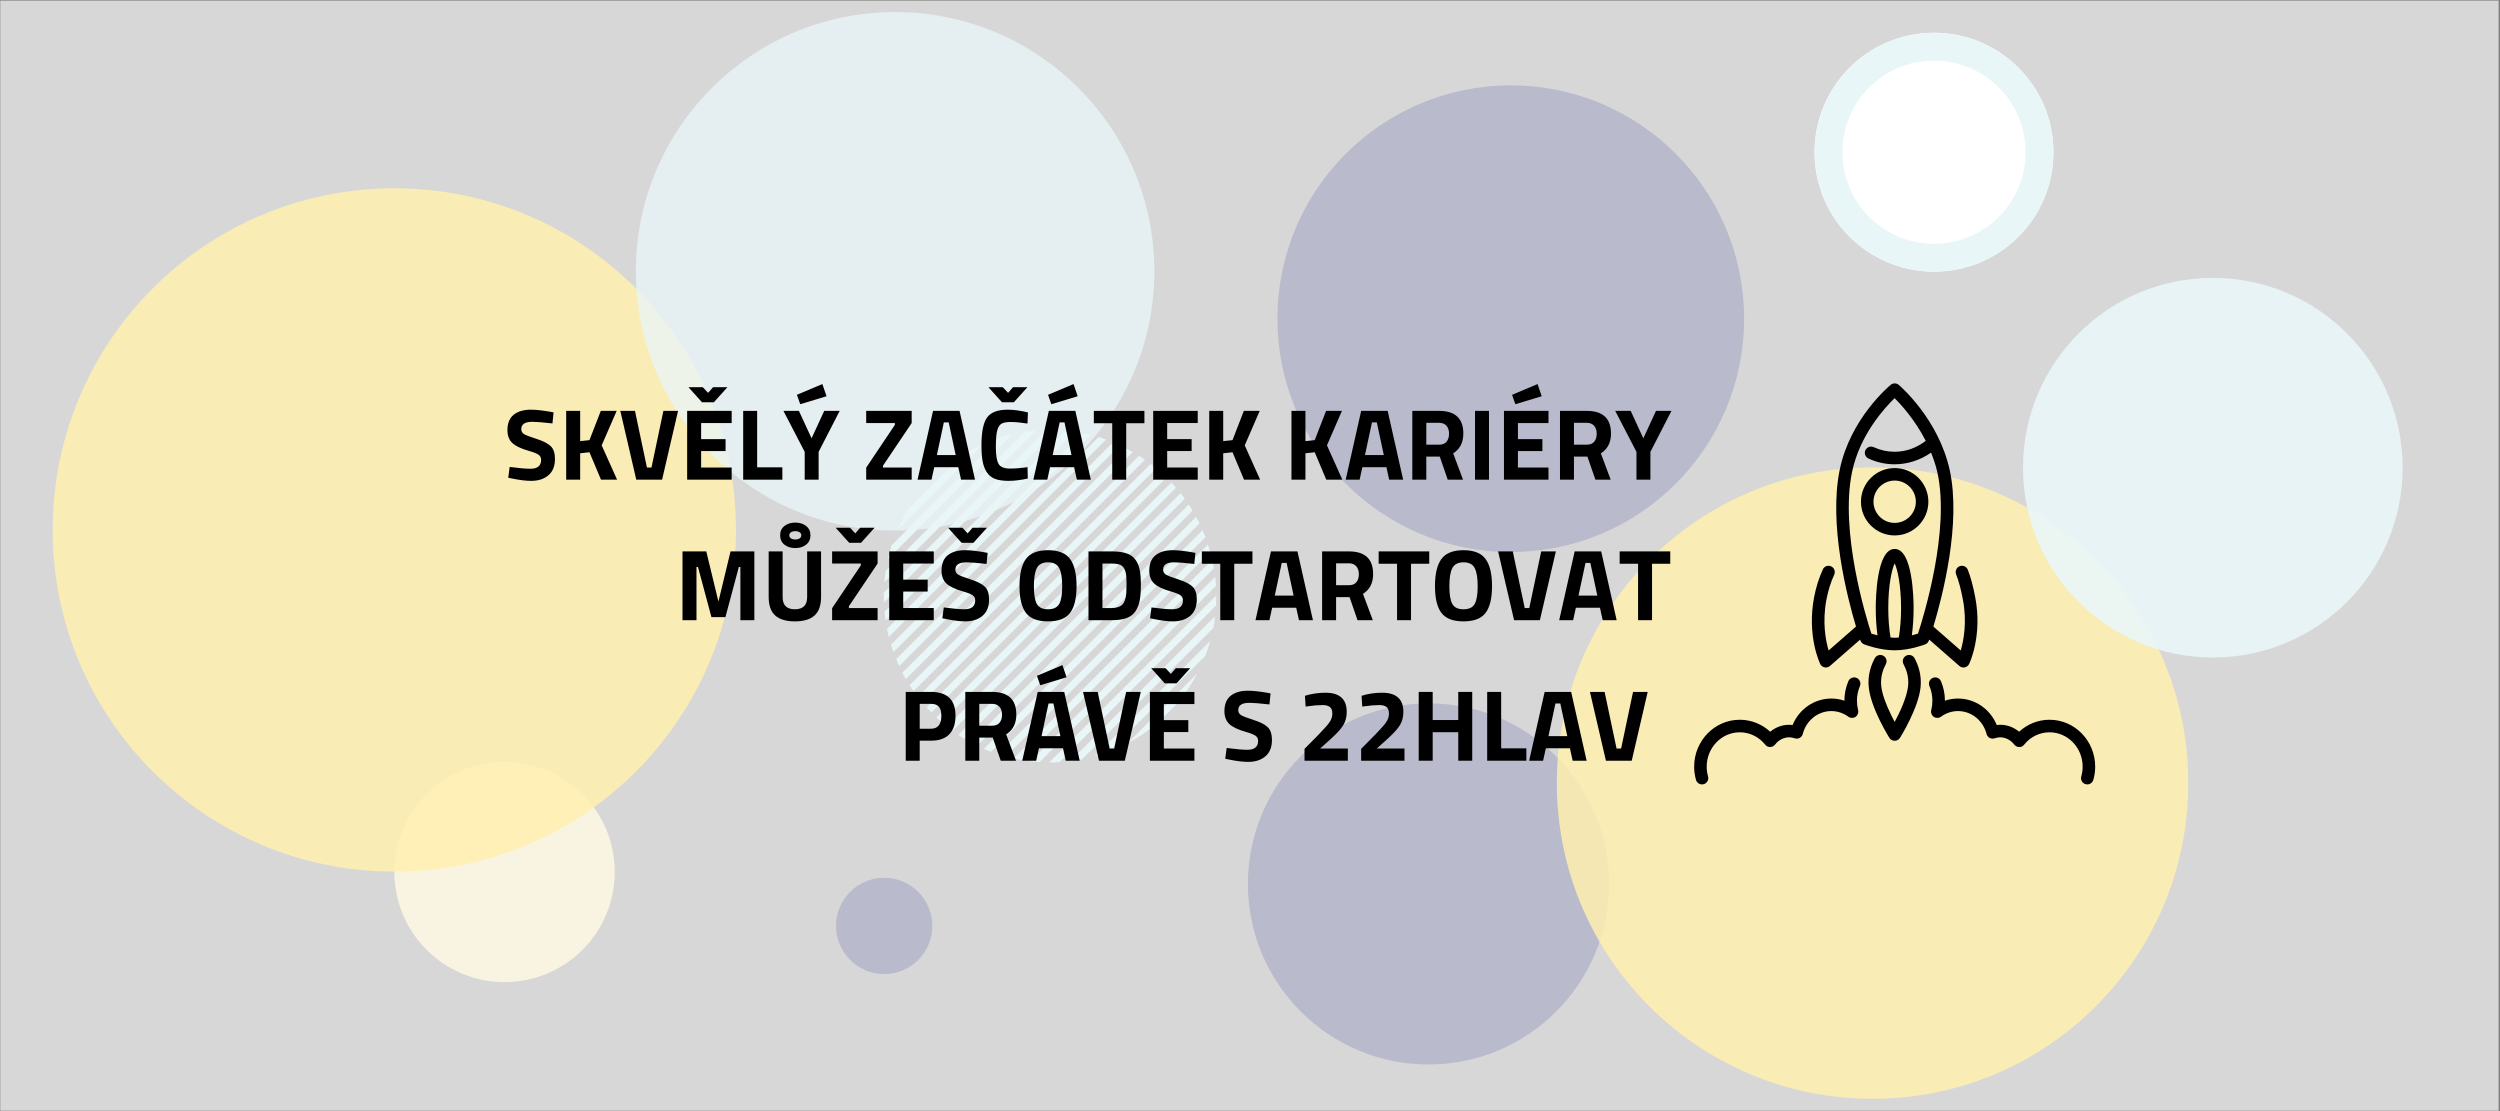
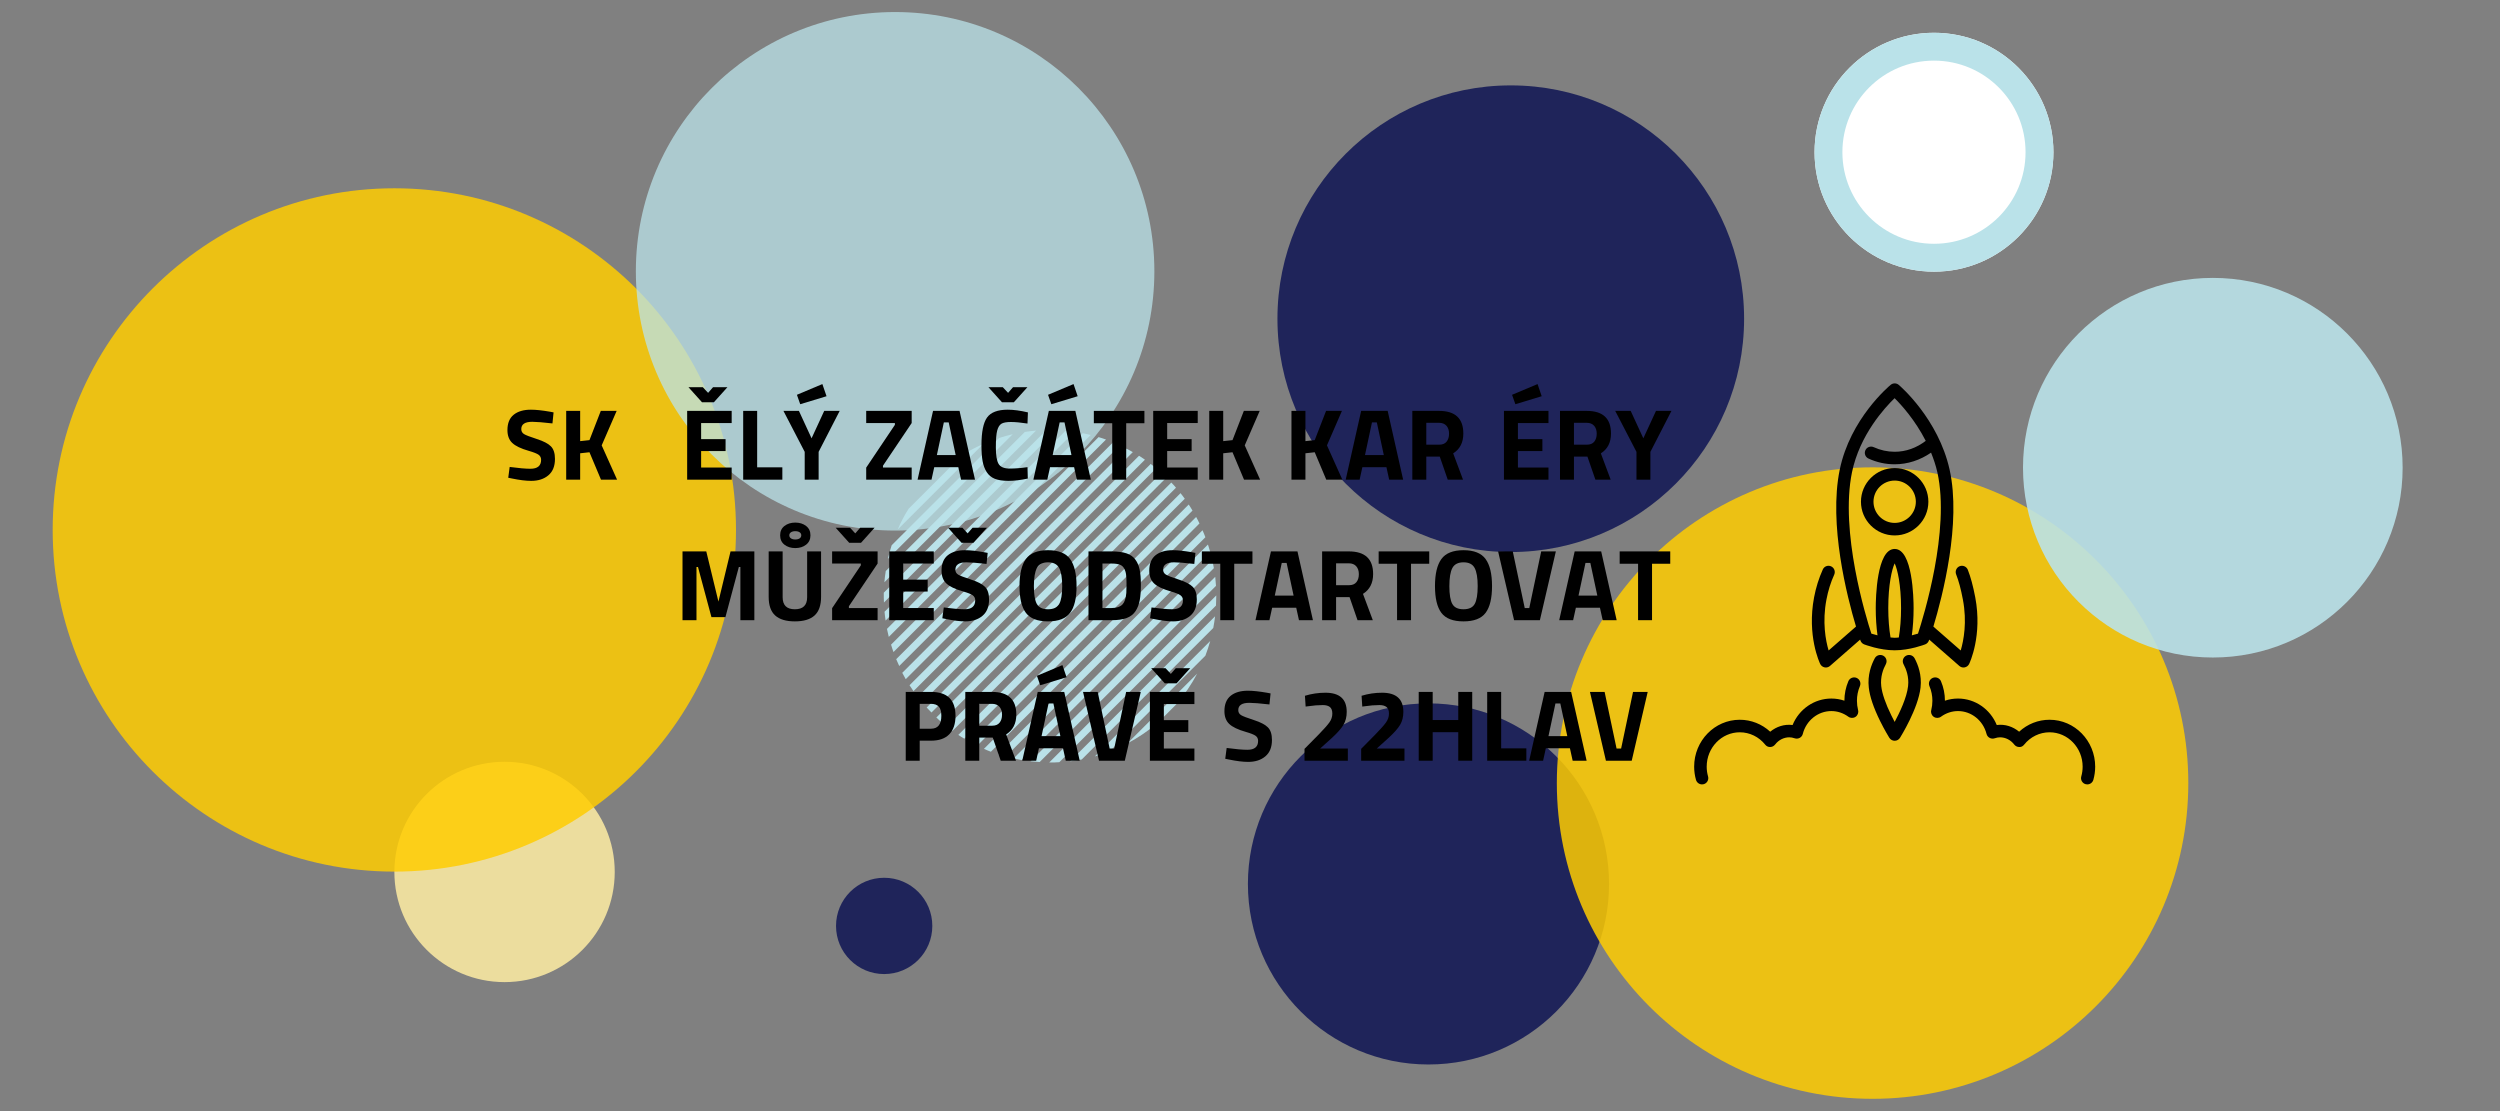
<svg xmlns="http://www.w3.org/2000/svg" width="1350" zoomAndPan="magnify" viewBox="0 0 1012.5 450" height="600" preserveAspectRatio="xMidYMid meet" version="1.0">
  <rect x="0" y="0" width="1012.5" height="450" fill="#808080" stroke="none" />
  <defs>
    <filter x="0%" y="0%" width="100%" height="100%" id="04be89455c">
      <feColorMatrix values="0 0 0 0 1 0 0 0 0 1 0 0 0 0 1 0 0 0 1 0" color-interpolation-filters="sRGB" />
    </filter>
    <g />
    <mask id="0c4113312f">
      <g filter="url(#04be89455c)">
        <rect x="-101.25" width="1215" fill="#000000" y="-45" height="540" fill-opacity="0.847" />
      </g>
    </mask>
    <clipPath id="e0c7e0c86d">
      <path d="M 0.719 0.508 L 89.969 0.508 L 89.969 89.758 L 0.719 89.758 Z M 0.719 0.508 " clip-rule="nonzero" />
    </clipPath>
    <clipPath id="371b44ce8c">
      <rect x="0" width="90" y="0" height="90" />
    </clipPath>
    <mask id="8f959a8803">
      <g filter="url(#04be89455c)">
        <rect x="-101.25" width="1215" fill="#000000" y="-45" height="540" fill-opacity="0.847" />
      </g>
    </mask>
    <clipPath id="0c31748ec0">
      <path d="M 0.332 0.254 L 277.082 0.254 L 277.082 277.004 L 0.332 277.004 Z M 0.332 0.254 " clip-rule="nonzero" />
    </clipPath>
    <clipPath id="06c0bf847f">
      <rect x="0" width="278" y="0" height="278" />
    </clipPath>
    <mask id="65d2f12d96">
      <g filter="url(#04be89455c)">
        <rect x="-101.25" width="1215" fill="#000000" y="-45" height="540" fill-opacity="0.757" />
      </g>
    </mask>
    <clipPath id="350657dc3b">
      <path d="M 0.52 0.879 L 210.52 0.879 L 210.52 210.879 L 0.52 210.879 Z M 0.52 0.879 " clip-rule="nonzero" />
    </clipPath>
    <clipPath id="04251e29fd">
      <rect x="0" width="211" y="0" height="212" />
    </clipPath>
    <clipPath id="aa1a4ee6c2">
      <path d="M 357.93 174.145 L 492.598 174.145 L 492.598 308.812 L 357.93 308.812 Z M 357.93 174.145 " clip-rule="nonzero" />
    </clipPath>
    <clipPath id="3c9bd61617">
      <path d="M 505.402 284.867 L 651.652 284.867 L 651.652 431.117 L 505.402 431.117 Z M 505.402 284.867 " clip-rule="nonzero" />
    </clipPath>
    <mask id="da8469dc70">
      <g filter="url(#04be89455c)">
        <rect x="-101.25" width="1215" fill="#000000" y="-45" height="540" fill-opacity="0.847" />
      </g>
    </mask>
    <clipPath id="293b830bfb">
      <path d="M 0.516 0.27 L 256.266 0.27 L 256.266 256.02 L 0.516 256.02 Z M 0.516 0.27 " clip-rule="nonzero" />
    </clipPath>
    <clipPath id="b84483e212">
      <rect x="0" width="257" y="0" height="257" />
    </clipPath>
    <clipPath id="11d53db326">
      <path d="M 517.363 34.582 L 706.363 34.582 L 706.363 223.582 L 517.363 223.582 Z M 517.363 34.582 " clip-rule="nonzero" />
    </clipPath>
    <mask id="9349edd1f3">
      <g filter="url(#04be89455c)">
        <rect x="-101.25" width="1215" fill="#000000" y="-45" height="540" fill-opacity="0.898" />
      </g>
    </mask>
    <clipPath id="dbd58a5d6e">
      <path d="M 0.316 0.547 L 154.066 0.547 L 154.066 154.297 L 0.316 154.297 Z M 0.316 0.547 " clip-rule="nonzero" />
    </clipPath>
    <clipPath id="5215409e70">
      <rect x="0" width="155" y="0" height="155" />
    </clipPath>
    <clipPath id="73e9af8d7e">
      <path d="M 734.891 13.273 L 831.641 13.273 L 831.641 110.023 L 734.891 110.023 Z M 734.891 13.273 " clip-rule="nonzero" />
    </clipPath>
    <clipPath id="b77bfc522b">
      <path d="M 734.891 13.273 L 831.641 13.273 L 831.641 110.023 L 734.891 110.023 Z M 734.891 13.273 " clip-rule="nonzero" />
    </clipPath>
    <clipPath id="0b1b825904">
      <path d="M 783.266 13.273 C 756.551 13.273 734.891 34.93 734.891 61.648 C 734.891 88.363 756.551 110.023 783.266 110.023 C 809.984 110.023 831.641 88.363 831.641 61.648 C 831.641 34.93 809.984 13.273 783.266 13.273 " clip-rule="nonzero" />
    </clipPath>
    <clipPath id="25a2f15f56">
      <path d="M 338.59 355.496 L 377.59 355.496 L 377.59 394.496 L 338.59 394.496 Z M 338.59 355.496 " clip-rule="nonzero" />
    </clipPath>
    <clipPath id="c820dd9cb0">
      <path d="M 0 0.109 L 1012 0.109 L 1012 449.887 L 0 449.887 Z M 0 0.109 " clip-rule="nonzero" />
    </clipPath>
    <mask id="88096a145b">
      <g filter="url(#04be89455c)">
        <rect x="-101.25" width="1215" fill="#000000" y="-45" height="540" fill-opacity="0.686" />
      </g>
    </mask>
    <clipPath id="0e26d0b719">
      <path d="M 0 0.109 L 1012 0.109 L 1012 449.887 L 0 449.887 Z M 0 0.109 " clip-rule="nonzero" />
    </clipPath>
    <clipPath id="29bc729c57">
-       <rect x="0" width="1012" y="0" height="450" />
-     </clipPath>
+       </clipPath>
    <clipPath id="caac5bc1b7">
      <path d="M 781 274 L 848.715 274 L 848.715 317.684 L 781 317.684 Z M 781 274 " clip-rule="nonzero" />
    </clipPath>
    <clipPath id="186b13da43">
      <path d="M 686 274 L 754 274 L 754 317.684 L 686 317.684 Z M 686 274 " clip-rule="nonzero" />
    </clipPath>
  </defs>
  <g mask="url(#0c4113312f)">
    <g transform="matrix(1, 0, 0, 1, 159, 308)">
      <g clip-path="url(#371b44ce8c)">
        <g clip-path="url(#e0c7e0c86d)">
          <path fill="#ffeda3" d="M 45.344 0.508 C 20.699 0.508 0.719 20.484 0.719 45.133 C 0.719 69.777 20.699 89.758 45.344 89.758 C 69.988 89.758 89.969 69.777 89.969 45.133 C 89.969 20.484 69.988 0.508 45.344 0.508 " fill-opacity="1" fill-rule="nonzero" />
        </g>
      </g>
    </g>
  </g>
  <g mask="url(#8f959a8803)">
    <g transform="matrix(1, 0, 0, 1, 21, 76)">
      <g clip-path="url(#06c0bf847f)">
        <g clip-path="url(#0c31748ec0)">
          <path fill="#ffcc00" d="M 138.707 0.254 C 62.285 0.254 0.332 62.203 0.332 138.629 C 0.332 215.051 62.285 277.004 138.707 277.004 C 215.129 277.004 277.082 215.051 277.082 138.629 C 277.082 62.203 215.129 0.254 138.707 0.254 " fill-opacity="1" fill-rule="nonzero" />
        </g>
      </g>
    </g>
  </g>
  <g mask="url(#65d2f12d96)">
    <g transform="matrix(1, 0, 0, 1, 257, 4)">
      <g clip-path="url(#04251e29fd)">
        <g clip-path="url(#350657dc3b)">
          <path fill="#bae2e9" d="M 105.52 0.879 C 47.531 0.879 0.52 47.891 0.52 105.879 C 0.52 163.871 47.531 210.879 105.52 210.879 C 163.512 210.879 210.52 163.871 210.52 105.879 C 210.52 47.891 163.512 0.879 105.52 0.879 " fill-opacity="1" fill-rule="nonzero" />
        </g>
      </g>
    </g>
  </g>
  <g clip-path="url(#aa1a4ee6c2)">
    <path fill="#bae2e9" d="M 361.855 264.086 C 361.488 263.105 361.18 262.062 360.875 261.078 L 444.926 177.027 C 445.91 177.336 446.953 177.641 447.934 178.008 Z M 435.109 174.879 C 433.945 174.695 432.719 174.574 431.551 174.449 L 358.234 247.766 C 358.359 248.934 358.48 250.16 358.664 251.324 Z M 463.699 186.168 C 462.902 185.617 462.105 185.062 461.309 184.574 L 368.359 277.523 C 368.852 278.32 369.402 279.117 369.953 279.914 Z M 453.578 180.34 C 452.656 179.91 451.738 179.48 450.816 179.113 L 362.961 266.969 C 363.328 267.891 363.758 268.809 364.188 269.73 Z M 458.793 183.102 C 457.934 182.609 457.074 182.121 456.215 181.691 L 365.414 272.492 C 365.844 273.352 366.336 274.211 366.824 275.07 Z M 398.238 179.789 C 395.355 181.078 392.531 182.551 389.832 184.207 L 367.992 206.047 C 366.273 208.746 364.801 211.57 363.574 214.453 Z M 423.82 174.145 L 357.93 240.035 C 357.93 241.387 357.93 242.676 357.992 244.023 L 427.75 174.203 C 426.461 174.145 425.109 174.145 423.82 174.145 Z M 492.598 241.141 L 424.926 308.812 C 426.277 308.812 427.688 308.812 429.035 308.691 L 492.477 245.25 C 492.535 243.902 492.598 242.492 492.598 241.141 Z M 468.242 189.664 C 467.504 189.051 466.77 188.438 466.031 187.887 L 371.672 282.246 C 372.223 282.984 372.836 283.719 373.453 284.457 Z M 419.59 174.391 C 418.055 174.512 416.582 174.695 415.047 174.941 L 358.727 231.262 C 358.48 232.797 358.297 234.27 358.176 235.805 Z M 410.141 175.863 C 408.301 176.293 406.457 176.781 404.617 177.395 L 361.121 220.832 C 360.566 222.672 360.016 224.453 359.586 226.355 Z M 441.738 176.168 C 440.633 175.922 439.59 175.676 438.484 175.434 L 359.219 254.699 C 359.465 255.805 359.707 256.848 359.953 257.949 Z M 491.371 254.332 C 491.676 252.734 491.922 251.203 492.105 249.605 L 433.395 308.32 C 434.988 308.137 436.582 307.891 438.117 307.586 Z M 492.477 237.273 C 492.414 236.047 492.289 234.82 492.168 233.594 L 417.379 308.32 C 418.605 308.445 419.832 308.566 421.062 308.629 Z M 491.617 230.098 C 491.434 228.992 491.188 227.887 490.941 226.785 L 410.508 307.156 C 411.613 307.402 412.719 307.648 413.82 307.832 Z M 472.414 193.41 C 471.738 192.734 471.062 192.121 470.387 191.445 L 375.293 286.543 C 375.906 287.215 376.582 287.891 377.254 288.566 Z M 476.34 285.312 C 479.715 281.387 482.535 277.215 484.867 272.797 L 456.582 301.082 C 461 298.75 465.172 295.93 469.102 292.555 Z M 490.145 223.594 C 489.836 222.551 489.531 221.57 489.223 220.527 L 404.312 305.438 C 405.355 305.746 406.336 306.051 407.379 306.359 Z M 488.18 265.559 C 488.918 263.594 489.59 261.633 490.145 259.609 L 443.395 306.359 C 445.418 305.805 447.383 305.133 449.344 304.395 Z M 479.836 201.996 C 479.285 201.262 478.73 200.465 478.117 199.727 L 383.512 294.273 C 384.25 294.887 385.047 295.438 385.785 295.988 Z M 488.18 217.582 C 487.812 216.598 487.445 215.68 487.016 214.758 L 398.484 303.289 C 399.402 303.719 400.387 304.09 401.305 304.457 Z M 476.277 197.52 C 475.664 196.781 475.051 196.109 474.375 195.434 L 379.219 290.59 C 379.895 291.266 380.629 291.879 381.305 292.492 Z M 482.965 206.781 C 482.473 205.984 481.984 205.125 481.43 204.328 L 388.113 297.645 C 388.914 298.199 389.711 298.688 390.57 299.18 Z M 485.789 212 C 485.359 211.141 484.93 210.219 484.438 209.359 L 393.145 300.652 C 394.004 301.145 394.863 301.574 395.785 302.004 Z M 485.789 212 " fill-opacity="1" fill-rule="nonzero" />
  </g>
  <g clip-path="url(#3c9bd61617)">
    <path fill="#1f245a" d="M 578.527 284.867 C 538.141 284.867 505.402 317.605 505.402 357.992 C 505.402 398.375 538.141 431.117 578.527 431.117 C 618.914 431.117 651.652 398.375 651.652 357.992 C 651.652 317.605 618.914 284.867 578.527 284.867 " fill-opacity="1" fill-rule="nonzero" />
  </g>
  <g mask="url(#da8469dc70)">
    <g transform="matrix(1, 0, 0, 1, 630, 189)">
      <g clip-path="url(#b84483e212)">
        <g clip-path="url(#293b830bfb)">
          <path fill="#ffcc00" d="M 128.391 0.27 C 57.766 0.27 0.516 57.523 0.516 128.145 C 0.516 198.77 57.766 256.02 128.391 256.02 C 199.012 256.02 256.266 198.77 256.266 128.145 C 256.266 57.523 199.012 0.27 128.391 0.27 " fill-opacity="1" fill-rule="nonzero" />
        </g>
      </g>
    </g>
  </g>
  <g clip-path="url(#11d53db326)">
    <path fill="#1f245a" d="M 611.863 34.582 C 559.672 34.582 517.363 76.891 517.363 129.082 C 517.363 181.273 559.672 223.582 611.863 223.582 C 664.055 223.582 706.363 181.273 706.363 129.082 C 706.363 76.891 664.055 34.582 611.863 34.582 " fill-opacity="1" fill-rule="nonzero" />
  </g>
  <g mask="url(#9349edd1f3)">
    <g transform="matrix(1, 0, 0, 1, 819, 112)">
      <g clip-path="url(#5215409e70)">
        <g clip-path="url(#dbd58a5d6e)">
          <path fill="#bae2e9" d="M 77.191 0.547 C 34.734 0.547 0.316 34.965 0.316 77.422 C 0.316 119.879 34.734 154.297 77.191 154.297 C 119.648 154.297 154.066 119.879 154.066 77.422 C 154.066 34.965 119.648 0.547 77.191 0.547 " fill-opacity="1" fill-rule="nonzero" />
        </g>
      </g>
    </g>
  </g>
  <g clip-path="url(#73e9af8d7e)">
    <path fill="#ffffff" d="M 783.266 13.273 C 756.551 13.273 734.891 34.93 734.891 61.648 C 734.891 88.363 756.551 110.023 783.266 110.023 C 809.984 110.023 831.641 88.363 831.641 61.648 C 831.641 34.93 809.984 13.273 783.266 13.273 " fill-opacity="1" fill-rule="nonzero" />
  </g>
  <g clip-path="url(#b77bfc522b)">
    <g clip-path="url(#0b1b825904)">
      <path stroke-linecap="butt" transform="matrix(0.752, 0, 0, 0.752, 734.892, 13.273)" fill="none" stroke-linejoin="miter" d="M 64.318 0.001 C 28.798 0.001 -0.002 28.796 -0.002 64.321 C -0.002 99.842 28.798 128.642 64.318 128.642 C 99.844 128.642 128.638 99.842 128.638 64.321 C 128.638 28.796 99.844 0.001 64.318 0.001 " stroke="#bae2e9" stroke-width="30" stroke-opacity="1" stroke-miterlimit="4" />
    </g>
  </g>
  <g clip-path="url(#25a2f15f56)">
    <path fill="#1f245a" d="M 358.09 355.496 C 347.32 355.496 338.59 364.227 338.59 374.996 C 338.59 385.766 347.32 394.496 358.09 394.496 C 368.859 394.496 377.59 385.766 377.59 374.996 C 377.59 364.227 368.859 355.496 358.09 355.496 " fill-opacity="1" fill-rule="nonzero" />
  </g>
  <g clip-path="url(#c820dd9cb0)">
    <g mask="url(#88096a145b)">
      <g transform="matrix(1, 0, 0, 1, 0, -0)">
        <g clip-path="url(#29bc729c57)">
          <g clip-path="url(#0e26d0b719)">
            <rect x="-222.75" width="1458" fill="#ffffff" height="648" y="-99" fill-opacity="1" />
          </g>
        </g>
      </g>
    </g>
  </g>
  <path fill="#000000" d="M 771.953 265.57 C 770.723 266.23 770.262 267.777 770.934 269.008 C 772.008 270.988 773.195 274.133 772.773 277.887 C 772.258 282.539 769.391 288.555 767.34 292.375 C 766.902 291.582 766.441 290.684 765.98 289.719 C 763.641 284.973 762.238 280.887 761.906 277.887 C 761.484 274.133 762.676 270.988 763.758 269.008 C 764.418 267.777 763.969 266.23 762.727 265.57 C 761.512 264.91 759.965 265.344 759.293 266.586 C 757.875 269.203 756.289 273.383 756.859 278.457 C 757.254 282.078 758.789 286.625 761.418 291.965 C 763.336 295.863 765.121 298.703 765.188 298.824 C 765.66 299.562 766.469 300.012 767.34 300.012 C 768.211 300.012 769.031 299.562 769.496 298.824 C 769.785 298.348 776.871 286.98 777.82 278.457 C 778.391 273.395 776.816 269.203 775.402 266.586 C 774.73 265.359 773.184 264.895 771.953 265.57 " fill-opacity="1" fill-rule="nonzero" />
  <path fill="#000000" d="M 774.293 257.309 C 774.754 253.977 775.008 250.238 775.008 246.324 C 775.008 242.32 774.637 222.324 767.34 222.324 C 760.043 222.324 759.676 242.32 759.676 246.324 C 759.676 250.238 759.926 253.977 760.387 257.309 C 759.398 257.059 758.512 256.82 757.902 256.621 C 755.711 249.906 745.121 215.371 750.051 191.289 C 753.16 176.156 763.32 165.121 767.312 161.262 C 770.035 163.945 775.602 170.09 779.922 178.547 C 776.195 181.391 771.914 182.965 767.34 182.965 C 764.406 182.965 761.539 182.328 758.84 181.098 C 757.574 180.52 756.066 181.074 755.484 182.355 C 754.902 183.625 755.457 185.129 756.738 185.711 C 760.098 187.258 763.664 188.039 767.34 188.039 C 772.574 188.039 777.688 186.359 782.078 183.32 C 783.094 185.844 784.008 188.5 784.641 191.328 C 789.848 214.777 779.012 249.84 776.789 256.621 C 776.168 256.82 775.285 257.07 774.293 257.309 Z M 765.66 258.18 C 765.082 254.73 764.75 250.594 764.75 246.324 C 764.75 236.797 766.215 230.531 767.34 228.164 C 768.465 230.531 769.93 236.797 769.93 246.324 C 769.93 250.594 769.602 254.73 769.02 258.18 C 768.465 258.234 767.91 258.301 767.34 258.301 C 766.785 258.301 766.215 258.234 765.66 258.18 Z M 793.535 269.707 C 794.012 270.117 794.605 270.34 795.215 270.34 C 795.387 270.34 795.559 270.316 795.719 270.289 C 796.496 270.129 797.156 269.613 797.5 268.902 C 797.727 268.438 802.922 257.43 799.973 241.898 C 799.086 237.258 798.121 233.715 796.961 230.742 C 796.43 229.449 794.965 228.801 793.656 229.316 C 792.359 229.832 791.727 231.312 792.227 232.605 C 793.285 235.277 794.156 238.527 794.977 242.852 C 796.707 251.969 795.281 259.426 794.09 263.441 L 783.016 253.766 C 786.73 241.461 794.395 211.844 789.598 190.23 C 785.012 169.641 769.625 156.422 768.98 155.867 C 768.039 155.074 766.68 155.074 765.727 155.855 C 765.066 156.41 749.324 169.574 745.082 190.273 C 740.562 212.359 748.031 241.566 751.68 253.754 L 740.59 263.441 C 739.398 259.426 737.973 251.969 739.703 242.852 C 740.379 239.27 741.434 235.859 742.863 232.727 C 743.43 231.441 742.863 229.949 741.594 229.367 C 740.312 228.785 738.805 229.355 738.234 230.637 C 736.648 234.141 735.461 237.934 734.707 241.898 C 731.762 257.43 736.953 268.438 737.18 268.902 C 737.523 269.613 738.184 270.129 738.965 270.289 C 739.121 270.316 739.293 270.34 739.465 270.34 C 740.074 270.34 740.668 270.117 741.145 269.707 L 753.355 259.039 C 753.422 259.227 753.461 259.371 753.488 259.438 C 753.738 260.137 754.281 260.691 754.969 260.969 C 755.219 261.062 761.234 263.375 767.34 263.375 C 773.461 263.375 779.461 261.062 779.711 260.969 C 780.41 260.691 780.941 260.137 781.191 259.438 C 781.219 259.371 781.27 259.227 781.336 259.039 L 793.535 269.707 " fill-opacity="1" fill-rule="nonzero" />
  <path fill="#000000" d="M 767.34 211.777 C 762.609 211.777 758.762 207.93 758.762 203.199 C 758.762 198.48 762.609 194.633 767.34 194.633 C 772.07 194.633 775.918 198.48 775.918 203.199 C 775.918 207.93 772.07 211.777 767.34 211.777 Z M 767.34 189.559 C 759.82 189.559 753.688 195.68 753.688 203.199 C 753.688 210.73 759.82 216.852 767.34 216.852 C 774.859 216.852 780.992 210.73 780.992 203.199 C 780.992 195.68 774.859 189.559 767.34 189.559 " fill-opacity="1" fill-rule="nonzero" />
  <g clip-path="url(#caac5bc1b7)">
    <path fill="#000000" d="M 830.07 291.5 C 825.469 291.5 821.121 293.234 817.75 296.34 C 815.227 294.266 812.055 293.195 808.684 293.629 C 806.055 287.207 799.906 282.91 792.996 282.91 C 791.172 282.91 789.387 283.203 787.695 283.781 C 787.695 281.047 787.152 278.391 786.094 275.891 C 785.555 274.609 784.059 274.004 782.766 274.543 C 781.469 275.086 780.875 276.578 781.418 277.875 C 782.223 279.75 782.621 281.762 782.621 283.824 C 782.621 285.09 782.461 286.359 782.156 287.59 C 781.879 288.633 782.301 289.719 783.188 290.324 C 784.074 290.922 785.234 290.895 786.109 290.258 C 788.145 288.777 790.523 287.984 792.996 287.984 C 798.402 287.984 803.16 291.793 804.547 297.238 C 804.719 297.91 805.156 298.492 805.777 298.824 C 806.383 299.168 807.125 299.234 807.785 299.023 C 808.617 298.746 809.316 298.613 809.992 298.613 C 812.227 298.613 814.34 299.684 815.781 301.559 C 816.258 302.168 816.996 302.539 817.777 302.539 C 818.609 302.617 819.285 302.195 819.773 301.586 C 822.324 298.402 826.078 296.578 830.07 296.578 C 837.457 296.578 843.469 302.816 843.469 310.496 C 843.469 311.844 843.285 313.18 842.914 314.461 C 842.531 315.793 843.312 317.207 844.66 317.594 C 844.898 317.66 845.121 317.684 845.359 317.684 C 846.473 317.684 847.477 316.957 847.805 315.848 C 848.297 314.117 848.547 312.32 848.547 310.496 C 848.547 300.012 840.258 291.5 830.07 291.5 " fill-opacity="1" fill-rule="nonzero" />
  </g>
  <g clip-path="url(#186b13da43)">
    <path fill="#000000" d="M 751.914 274.543 C 750.621 274.004 749.129 274.609 748.586 275.891 C 747.527 278.391 746.984 281.047 746.984 283.781 C 745.281 283.203 743.512 282.91 741.688 282.91 C 734.773 282.91 728.629 287.207 725.996 293.629 C 722.641 293.207 719.469 294.266 716.93 296.34 C 713.559 293.234 709.211 291.5 704.613 291.5 C 694.422 291.5 686.133 300.012 686.133 310.496 C 686.133 312.32 686.387 314.117 686.875 315.848 C 687.203 316.957 688.211 317.684 689.32 317.684 C 689.559 317.684 689.781 317.66 690.02 317.594 C 691.367 317.207 692.148 315.793 691.766 314.461 C 691.395 313.18 691.211 311.844 691.211 310.496 C 691.211 302.816 697.223 296.578 704.613 296.578 C 708.602 296.578 712.355 298.402 714.906 301.586 C 715.398 302.195 716.07 302.562 716.902 302.539 C 717.684 302.539 718.422 302.168 718.898 301.559 C 720.34 299.684 722.453 298.613 724.688 298.613 C 725.363 298.613 726.062 298.746 726.895 299.023 C 727.559 299.234 728.297 299.168 728.906 298.824 C 729.527 298.492 729.961 297.91 730.133 297.238 C 731.523 291.793 736.281 287.984 741.688 287.984 C 744.156 287.984 746.535 288.777 748.57 290.258 C 749.43 290.895 750.594 290.922 751.492 290.324 C 752.379 289.719 752.789 288.633 752.523 287.59 C 752.219 286.359 752.062 285.09 752.062 283.824 C 752.062 281.762 752.457 279.75 753.266 277.875 C 753.805 276.578 753.199 275.086 751.914 274.543 " fill-opacity="1" fill-rule="nonzero" />
  </g>
  <g fill="#000000" fill-opacity="1">
    <g transform="translate(203.994, 194.268)">
      <g>
        <path d="M 11.594 -23.438 C 8.613 -23.438 7.125 -22.453 7.125 -20.484 C 7.125 -19.609 7.492 -18.938 8.234 -18.469 C 8.973 -18.008 10.703 -17.344 13.422 -16.469 C 16.141 -15.594 18.039 -14.602 19.125 -13.5 C 20.219 -12.395 20.766 -10.695 20.766 -8.406 C 20.766 -5.477 19.875 -3.266 18.094 -1.766 C 16.32 -0.266 14.004 0.484 11.141 0.484 C 9.016 0.484 6.406 0.16 3.312 -0.484 L 1.844 -0.781 L 2.422 -5.156 C 6.078 -4.664 8.875 -4.422 10.812 -4.422 C 13.707 -4.422 15.156 -5.625 15.156 -8.031 C 15.156 -8.906 14.82 -9.586 14.156 -10.078 C 13.488 -10.566 12.156 -11.098 10.156 -11.672 C 6.988 -12.578 4.754 -13.648 3.453 -14.891 C 2.16 -16.129 1.516 -17.859 1.516 -20.078 C 1.516 -22.859 2.359 -24.93 4.047 -26.297 C 5.742 -27.66 8.066 -28.344 11.016 -28.344 C 13.035 -28.344 15.602 -28.07 18.719 -27.531 L 20.203 -27.25 L 19.75 -22.781 C 15.895 -23.219 13.176 -23.438 11.594 -23.438 Z M 11.594 -23.438 " />
      </g>
    </g>
  </g>
  <g fill="#000000" fill-opacity="1">
    <g transform="translate(226.278, 194.268)">
      <g>
        <path d="M 8.688 0 L 3.031 0 L 3.031 -27.859 L 8.688 -27.859 L 8.688 -15.609 L 12.453 -16.016 L 17.047 -27.859 L 23.469 -27.859 L 17.406 -13.891 L 23.641 0 L 17.125 0 L 12.453 -11.109 L 8.688 -10.688 Z M 8.688 0 " />
      </g>
    </g>
  </g>
  <g fill="#000000" fill-opacity="1">
    <g transform="translate(250.568, 194.268)">
      <g>
-         <path d="M 18.109 -27.859 L 24.047 -27.859 L 17.578 0 L 7.125 0 L 0.656 -27.859 L 6.594 -27.859 L 11.438 -4.922 L 13.281 -4.922 Z M 18.109 -27.859 " />
-       </g>
+         </g>
    </g>
  </g>
  <g fill="#000000" fill-opacity="1">
    <g transform="translate(275.267, 194.268)">
      <g>
        <path d="M 3.031 0 L 3.031 -27.859 L 21.062 -27.859 L 21.062 -22.938 L 8.688 -22.938 L 8.688 -16.422 L 18.594 -16.422 L 18.594 -11.594 L 8.688 -11.594 L 8.688 -4.922 L 21.062 -4.922 L 21.062 0 Z M 9.047 -31.344 L 3.562 -37.453 L 9.375 -37.453 L 11.516 -35.156 L 13.516 -37.453 L 19.344 -37.453 L 13.844 -31.344 Z M 9.047 -31.344 " />
      </g>
    </g>
  </g>
  <g fill="#000000" fill-opacity="1">
    <g transform="translate(297.96, 194.268)">
      <g>
        <path d="M 18.891 0 L 3.031 0 L 3.031 -27.859 L 8.688 -27.859 L 8.688 -5 L 18.891 -5 Z M 18.891 0 " />
      </g>
    </g>
  </g>
  <g fill="#000000" fill-opacity="1">
    <g transform="translate(317.294, 194.268)">
      <g>
        <path d="M 14.25 0 L 8.609 0 L 8.609 -11.266 L 0 -27.859 L 6.266 -27.859 L 11.391 -16.75 L 16.516 -27.859 L 22.781 -27.859 L 14.25 -11.266 Z M 5.453 -34.375 L 15.766 -38.719 L 17.453 -33.797 L 6.797 -30.562 Z M 5.453 -34.375 " />
      </g>
    </g>
  </g>
  <g fill="#000000" fill-opacity="1">
    <g transform="translate(340.11, 194.268)">
      <g />
    </g>
  </g>
  <g fill="#000000" fill-opacity="1">
    <g transform="translate(349.121, 194.268)">
      <g>
        <path d="M 1.688 -22.938 L 1.688 -27.859 L 20.109 -27.859 L 20.109 -22.938 L 8.484 -5.656 L 8.484 -4.922 L 20.109 -4.922 L 20.109 0 L 1.688 0 L 1.688 -4.875 L 13.312 -22.203 L 13.312 -22.938 Z M 1.688 -22.938 " />
      </g>
    </g>
  </g>
  <g fill="#000000" fill-opacity="1">
    <g transform="translate(370.913, 194.268)">
      <g>
        <path d="M 0.703 0 L 6.969 -27.859 L 17.703 -27.859 L 23.969 0 L 18.312 0 L 17.203 -5.047 L 7.453 -5.047 L 6.344 0 Z M 11.344 -23.188 L 8.516 -9.953 L 16.141 -9.953 L 13.312 -23.188 Z M 11.344 -23.188 " />
      </g>
    </g>
  </g>
  <g fill="#000000" fill-opacity="1">
    <g transform="translate(395.571, 194.268)">
      <g>
        <path d="M 20.688 -0.453 C 17.789 0.172 15.18 0.484 12.859 0.484 C 10.535 0.484 8.676 0.195 7.281 -0.375 C 5.895 -0.945 4.805 -1.859 4.016 -3.109 C 3.223 -4.367 2.676 -5.844 2.375 -7.531 C 2.07 -9.227 1.922 -11.359 1.922 -13.922 C 1.922 -19.305 2.676 -23.055 4.188 -25.172 C 5.707 -27.285 8.504 -28.344 12.578 -28.344 C 14.922 -28.344 17.641 -27.977 20.734 -27.25 L 20.562 -22.734 C 17.863 -23.148 15.617 -23.359 13.828 -23.359 C 12.035 -23.359 10.754 -23.117 9.984 -22.641 C 9.223 -22.16 8.66 -21.25 8.297 -19.906 C 7.93 -18.57 7.75 -16.289 7.75 -13.062 C 7.75 -9.844 8.125 -7.609 8.875 -6.359 C 9.625 -5.117 11.125 -4.5 13.375 -4.5 C 15.625 -4.5 18.02 -4.691 20.562 -5.078 Z M 10.234 -31.344 L 4.75 -37.453 L 10.562 -37.453 L 12.703 -35.156 L 14.703 -37.453 L 20.531 -37.453 L 15.031 -31.344 Z M 10.234 -31.344 " />
      </g>
    </g>
  </g>
  <g fill="#000000" fill-opacity="1">
    <g transform="translate(417.813, 194.268)">
      <g>
        <path d="M 0.703 0 L 6.969 -27.859 L 17.703 -27.859 L 23.969 0 L 18.312 0 L 17.203 -5.047 L 7.453 -5.047 L 6.344 0 Z M 11.344 -23.188 L 8.516 -9.953 L 16.141 -9.953 L 13.312 -23.188 Z M 6.641 -34.375 L 16.969 -38.719 L 18.641 -33.797 L 7.984 -30.562 Z M 6.641 -34.375 " />
      </g>
    </g>
  </g>
  <g fill="#000000" fill-opacity="1">
    <g transform="translate(442.472, 194.268)">
      <g>
        <path d="M 0.531 -22.859 L 0.531 -27.859 L 21.016 -27.859 L 21.016 -22.859 L 13.641 -22.859 L 13.641 0 L 7.984 0 L 7.984 -22.859 Z M 0.531 -22.859 " />
      </g>
    </g>
  </g>
  <g fill="#000000" fill-opacity="1">
    <g transform="translate(464.018, 194.268)">
      <g>
        <path d="M 3.031 0 L 3.031 -27.859 L 21.062 -27.859 L 21.062 -22.938 L 8.688 -22.938 L 8.688 -16.422 L 18.594 -16.422 L 18.594 -11.594 L 8.688 -11.594 L 8.688 -4.922 L 21.062 -4.922 L 21.062 0 Z M 3.031 0 " />
      </g>
    </g>
  </g>
  <g fill="#000000" fill-opacity="1">
    <g transform="translate(486.711, 194.268)">
      <g>
        <path d="M 8.688 0 L 3.031 0 L 3.031 -27.859 L 8.688 -27.859 L 8.688 -15.609 L 12.453 -16.016 L 17.047 -27.859 L 23.469 -27.859 L 17.406 -13.891 L 23.641 0 L 17.125 0 L 12.453 -11.109 L 8.688 -10.688 Z M 8.688 0 " />
      </g>
    </g>
  </g>
  <g fill="#000000" fill-opacity="1">
    <g transform="translate(520.012, 194.268)">
      <g>
        <path d="M 8.688 0 L 3.031 0 L 3.031 -27.859 L 8.688 -27.859 L 8.688 -15.609 L 12.453 -16.016 L 17.047 -27.859 L 23.469 -27.859 L 17.406 -13.891 L 23.641 0 L 17.125 0 L 12.453 -11.109 L 8.688 -10.688 Z M 8.688 0 " />
      </g>
    </g>
  </g>
  <g fill="#000000" fill-opacity="1">
    <g transform="translate(544.303, 194.268)">
      <g>
        <path d="M 0.703 0 L 6.969 -27.859 L 17.703 -27.859 L 23.969 0 L 18.312 0 L 17.203 -5.047 L 7.453 -5.047 L 6.344 0 Z M 11.344 -23.188 L 8.516 -9.953 L 16.141 -9.953 L 13.312 -23.188 Z M 11.344 -23.188 " />
      </g>
    </g>
  </g>
  <g fill="#000000" fill-opacity="1">
    <g transform="translate(568.961, 194.268)">
      <g>
        <path d="M 8.688 -9.344 L 8.688 0 L 3.031 0 L 3.031 -27.859 L 13.844 -27.859 C 20.406 -27.859 23.688 -24.801 23.688 -18.688 C 23.688 -15.051 22.316 -12.375 19.578 -10.656 L 23.562 0 L 17.375 0 L 14.141 -9.344 Z M 13.922 -14.172 C 15.266 -14.172 16.266 -14.582 16.922 -15.406 C 17.578 -16.227 17.906 -17.305 17.906 -18.641 C 17.906 -19.973 17.555 -21.035 16.859 -21.828 C 16.16 -22.629 15.156 -23.031 13.844 -23.031 L 8.688 -23.031 L 8.688 -14.172 Z M 13.922 -14.172 " />
      </g>
    </g>
  </g>
  <g fill="#000000" fill-opacity="1">
    <g transform="translate(594.357, 194.268)">
      <g>
-         <path d="M 3.031 0 L 3.031 -27.859 L 8.688 -27.859 L 8.688 0 Z M 3.031 0 " />
-       </g>
+         </g>
    </g>
  </g>
  <g fill="#000000" fill-opacity="1">
    <g transform="translate(606.072, 194.268)">
      <g>
        <path d="M 3.031 0 L 3.031 -27.859 L 21.062 -27.859 L 21.062 -22.938 L 8.688 -22.938 L 8.688 -16.422 L 18.594 -16.422 L 18.594 -11.594 L 8.688 -11.594 L 8.688 -4.922 L 21.062 -4.922 L 21.062 0 Z M 6.312 -34.375 L 16.641 -38.719 L 18.312 -33.797 L 7.656 -30.562 Z M 6.312 -34.375 " />
      </g>
    </g>
  </g>
  <g fill="#000000" fill-opacity="1">
    <g transform="translate(628.765, 194.268)">
      <g>
        <path d="M 8.688 -9.344 L 8.688 0 L 3.031 0 L 3.031 -27.859 L 13.844 -27.859 C 20.406 -27.859 23.688 -24.801 23.688 -18.688 C 23.688 -15.051 22.316 -12.375 19.578 -10.656 L 23.562 0 L 17.375 0 L 14.141 -9.344 Z M 13.922 -14.172 C 15.266 -14.172 16.266 -14.582 16.922 -15.406 C 17.578 -16.227 17.906 -17.305 17.906 -18.641 C 17.906 -19.973 17.555 -21.035 16.859 -21.828 C 16.16 -22.629 15.156 -23.031 13.844 -23.031 L 8.688 -23.031 L 8.688 -14.172 Z M 13.922 -14.172 " />
      </g>
    </g>
  </g>
  <g fill="#000000" fill-opacity="1">
    <g transform="translate(654.161, 194.268)">
      <g>
        <path d="M 14.25 0 L 8.609 0 L 8.609 -11.266 L 0 -27.859 L 6.266 -27.859 L 11.391 -16.75 L 16.516 -27.859 L 22.781 -27.859 L 14.25 -11.266 Z M 14.25 0 " />
      </g>
    </g>
  </g>
  <g fill="#000000" fill-opacity="1">
    <g transform="translate(273.387, 251.176)">
      <g>
        <path d="M 3.031 0 L 3.031 -27.859 L 12.656 -27.859 L 17.578 -7.531 L 22.484 -27.859 L 32.125 -27.859 L 32.125 0 L 26.469 0 L 26.469 -21.547 L 25.844 -21.547 L 20.406 -1.234 L 14.75 -1.234 L 9.297 -21.547 L 8.688 -21.547 L 8.688 0 Z M 3.031 0 " />
      </g>
    </g>
  </g>
  <g fill="#000000" fill-opacity="1">
    <g transform="translate(308.532, 251.176)">
      <g>
        <path d="M 8.438 -9.297 C 8.438 -6.047 10.086 -4.422 13.391 -4.422 C 16.703 -4.422 18.359 -6.047 18.359 -9.297 L 18.359 -27.859 L 24 -27.859 L 24 -9.422 C 24 -6.004 23.117 -3.5 21.359 -1.906 C 19.598 -0.312 16.941 0.484 13.391 0.484 C 9.848 0.484 7.191 -0.312 5.422 -1.906 C 3.66 -3.5 2.781 -6.004 2.781 -9.422 L 2.781 -27.859 L 8.438 -27.859 Z M 17.938 -38.156 C 19.113 -37.25 19.703 -35.988 19.703 -34.375 C 19.703 -32.758 19.113 -31.492 17.938 -30.578 C 16.77 -29.66 15.312 -29.203 13.562 -29.203 C 11.812 -29.203 10.348 -29.66 9.172 -30.578 C 8.004 -31.492 7.422 -32.758 7.422 -34.375 C 7.422 -35.988 8.004 -37.25 9.172 -38.156 C 10.348 -39.07 11.812 -39.531 13.562 -39.531 C 15.312 -39.531 16.77 -39.07 17.938 -38.156 Z M 11.797 -35.594 C 11.359 -35.301 11.141 -34.895 11.141 -34.375 C 11.141 -33.852 11.359 -33.441 11.797 -33.141 C 12.234 -32.836 12.82 -32.688 13.562 -32.688 C 14.301 -32.688 14.891 -32.836 15.328 -33.141 C 15.766 -33.441 15.984 -33.852 15.984 -34.375 C 15.984 -34.895 15.766 -35.301 15.328 -35.594 C 14.891 -35.895 14.301 -36.047 13.562 -36.047 C 12.82 -36.047 12.234 -35.895 11.797 -35.594 Z M 11.797 -35.594 " />
      </g>
    </g>
  </g>
  <g fill="#000000" fill-opacity="1">
    <g transform="translate(335.32, 251.176)">
      <g>
        <path d="M 1.688 -22.938 L 1.688 -27.859 L 20.109 -27.859 L 20.109 -22.938 L 8.484 -5.656 L 8.484 -4.922 L 20.109 -4.922 L 20.109 0 L 1.688 0 L 1.688 -4.875 L 13.312 -22.203 L 13.312 -22.938 Z M 8.609 -31.344 L 3.109 -37.453 L 8.938 -37.453 L 11.062 -35.156 L 13.062 -37.453 L 18.891 -37.453 L 13.391 -31.344 Z M 8.609 -31.344 " />
      </g>
    </g>
  </g>
  <g fill="#000000" fill-opacity="1">
    <g transform="translate(357.112, 251.176)">
      <g>
        <path d="M 3.031 0 L 3.031 -27.859 L 21.062 -27.859 L 21.062 -22.938 L 8.688 -22.938 L 8.688 -16.422 L 18.594 -16.422 L 18.594 -11.594 L 8.688 -11.594 L 8.688 -4.922 L 21.062 -4.922 L 21.062 0 Z M 3.031 0 " />
      </g>
    </g>
  </g>
  <g fill="#000000" fill-opacity="1">
    <g transform="translate(379.805, 251.176)">
      <g>
        <path d="M 11.594 -23.438 C 8.613 -23.438 7.125 -22.453 7.125 -20.484 C 7.125 -19.609 7.492 -18.938 8.234 -18.469 C 8.973 -18.008 10.703 -17.344 13.422 -16.469 C 16.141 -15.594 18.039 -14.602 19.125 -13.5 C 20.219 -12.395 20.766 -10.695 20.766 -8.406 C 20.766 -5.477 19.875 -3.266 18.094 -1.766 C 16.32 -0.266 14.004 0.484 11.141 0.484 C 9.016 0.484 6.406 0.16 3.312 -0.484 L 1.844 -0.781 L 2.422 -5.156 C 6.078 -4.664 8.875 -4.422 10.812 -4.422 C 13.707 -4.422 15.156 -5.625 15.156 -8.031 C 15.156 -8.906 14.82 -9.586 14.156 -10.078 C 13.488 -10.566 12.156 -11.098 10.156 -11.672 C 6.988 -12.578 4.754 -13.648 3.453 -14.891 C 2.16 -16.129 1.516 -17.859 1.516 -20.078 C 1.516 -22.859 2.359 -24.93 4.047 -26.297 C 5.742 -27.66 8.066 -28.344 11.016 -28.344 C 13.035 -28.344 15.602 -28.07 18.719 -27.531 L 20.203 -27.25 L 19.75 -22.781 C 15.895 -23.219 13.176 -23.438 11.594 -23.438 Z M 9.625 -31.344 L 4.141 -37.453 L 9.953 -37.453 L 12.078 -35.156 L 14.094 -37.453 L 19.906 -37.453 L 14.422 -31.344 Z M 9.625 -31.344 " />
      </g>
    </g>
  </g>
  <g fill="#000000" fill-opacity="1">
    <g transform="translate(402.088, 251.176)">
      <g />
    </g>
  </g>
  <g fill="#000000" fill-opacity="1">
    <g transform="translate(411.099, 251.176)">
      <g>
        <path d="M 8.828 -6.562 C 9.629 -5.133 11.133 -4.422 13.344 -4.422 C 15.562 -4.422 17.07 -5.133 17.875 -6.562 C 18.688 -8 19.094 -10.406 19.094 -13.781 C 19.094 -17.156 18.68 -19.609 17.859 -21.141 C 17.047 -22.672 15.547 -23.438 13.359 -23.438 C 11.172 -23.438 9.664 -22.672 8.844 -21.141 C 8.031 -19.609 7.625 -17.156 7.625 -13.781 C 7.625 -10.406 8.023 -8 8.828 -6.562 Z M 22.297 -2.969 C 20.566 -0.664 17.582 0.484 13.344 0.484 C 9.113 0.484 6.129 -0.664 4.391 -2.969 C 2.66 -5.281 1.797 -8.895 1.797 -13.812 C 1.797 -18.727 2.66 -22.379 4.391 -24.766 C 6.129 -27.148 9.113 -28.344 13.344 -28.344 C 17.582 -28.344 20.566 -27.148 22.297 -24.766 C 24.035 -22.379 24.906 -18.727 24.906 -13.812 C 24.906 -8.895 24.035 -5.281 22.297 -2.969 Z M 22.297 -2.969 " />
      </g>
    </g>
  </g>
  <g fill="#000000" fill-opacity="1">
    <g transform="translate(437.806, 251.176)">
      <g>
        <path d="M 12.406 0 L 3.031 0 L 3.031 -27.859 L 12.406 -27.859 C 14.812 -27.859 16.789 -27.602 18.344 -27.094 C 19.906 -26.594 21.113 -25.758 21.969 -24.594 C 22.832 -23.438 23.426 -22.07 23.75 -20.5 C 24.082 -18.938 24.25 -16.895 24.25 -14.375 C 24.25 -11.863 24.098 -9.781 23.797 -8.125 C 23.504 -6.477 22.941 -5.004 22.109 -3.703 C 21.273 -2.41 20.062 -1.469 18.469 -0.875 C 16.883 -0.289 14.863 0 12.406 0 Z M 18.359 -11.062 C 18.41 -11.938 18.438 -13.145 18.438 -14.688 C 18.438 -16.227 18.379 -17.461 18.266 -18.391 C 18.16 -19.316 17.898 -20.16 17.484 -20.922 C 17.078 -21.691 16.473 -22.219 15.672 -22.5 C 14.867 -22.789 13.781 -22.938 12.406 -22.938 L 8.688 -22.938 L 8.688 -4.922 L 12.406 -4.922 C 14.457 -4.922 15.945 -5.438 16.875 -6.469 C 17.664 -7.32 18.16 -8.852 18.359 -11.062 Z M 18.359 -11.062 " />
      </g>
    </g>
  </g>
  <g fill="#000000" fill-opacity="1">
    <g transform="translate(463.94, 251.176)">
      <g>
        <path d="M 11.594 -23.438 C 8.613 -23.438 7.125 -22.453 7.125 -20.484 C 7.125 -19.609 7.492 -18.938 8.234 -18.469 C 8.973 -18.008 10.703 -17.344 13.422 -16.469 C 16.141 -15.594 18.039 -14.602 19.125 -13.5 C 20.219 -12.395 20.766 -10.695 20.766 -8.406 C 20.766 -5.477 19.875 -3.266 18.094 -1.766 C 16.32 -0.266 14.004 0.484 11.141 0.484 C 9.016 0.484 6.406 0.16 3.312 -0.484 L 1.844 -0.781 L 2.422 -5.156 C 6.078 -4.664 8.875 -4.422 10.812 -4.422 C 13.707 -4.422 15.156 -5.625 15.156 -8.031 C 15.156 -8.906 14.82 -9.586 14.156 -10.078 C 13.488 -10.566 12.156 -11.098 10.156 -11.672 C 6.988 -12.578 4.754 -13.648 3.453 -14.891 C 2.16 -16.129 1.516 -17.859 1.516 -20.078 C 1.516 -22.859 2.359 -24.93 4.047 -26.297 C 5.742 -27.66 8.066 -28.344 11.016 -28.344 C 13.035 -28.344 15.602 -28.07 18.719 -27.531 L 20.203 -27.25 L 19.75 -22.781 C 15.895 -23.219 13.176 -23.438 11.594 -23.438 Z M 11.594 -23.438 " />
      </g>
    </g>
  </g>
  <g fill="#000000" fill-opacity="1">
    <g transform="translate(486.223, 251.176)">
      <g>
        <path d="M 0.531 -22.859 L 0.531 -27.859 L 21.016 -27.859 L 21.016 -22.859 L 13.641 -22.859 L 13.641 0 L 7.984 0 L 7.984 -22.859 Z M 0.531 -22.859 " />
      </g>
    </g>
  </g>
  <g fill="#000000" fill-opacity="1">
    <g transform="translate(507.768, 251.176)">
      <g>
        <path d="M 0.703 0 L 6.969 -27.859 L 17.703 -27.859 L 23.969 0 L 18.312 0 L 17.203 -5.047 L 7.453 -5.047 L 6.344 0 Z M 11.344 -23.188 L 8.516 -9.953 L 16.141 -9.953 L 13.312 -23.188 Z M 11.344 -23.188 " />
      </g>
    </g>
  </g>
  <g fill="#000000" fill-opacity="1">
    <g transform="translate(532.427, 251.176)">
      <g>
        <path d="M 8.688 -9.344 L 8.688 0 L 3.031 0 L 3.031 -27.859 L 13.844 -27.859 C 20.406 -27.859 23.688 -24.801 23.688 -18.688 C 23.688 -15.051 22.316 -12.375 19.578 -10.656 L 23.562 0 L 17.375 0 L 14.141 -9.344 Z M 13.922 -14.172 C 15.266 -14.172 16.266 -14.582 16.922 -15.406 C 17.578 -16.227 17.906 -17.305 17.906 -18.641 C 17.906 -19.973 17.555 -21.035 16.859 -21.828 C 16.16 -22.629 15.156 -23.031 13.844 -23.031 L 8.688 -23.031 L 8.688 -14.172 Z M 13.922 -14.172 " />
      </g>
    </g>
  </g>
  <g fill="#000000" fill-opacity="1">
    <g transform="translate(557.823, 251.176)">
      <g>
        <path d="M 0.531 -22.859 L 0.531 -27.859 L 21.016 -27.859 L 21.016 -22.859 L 13.641 -22.859 L 13.641 0 L 7.984 0 L 7.984 -22.859 Z M 0.531 -22.859 " />
      </g>
    </g>
  </g>
  <g fill="#000000" fill-opacity="1">
    <g transform="translate(579.369, 251.176)">
      <g>
        <path d="M 8.828 -6.562 C 9.629 -5.133 11.133 -4.422 13.344 -4.422 C 15.562 -4.422 17.07 -5.133 17.875 -6.562 C 18.688 -8 19.094 -10.406 19.094 -13.781 C 19.094 -17.156 18.68 -19.609 17.859 -21.141 C 17.047 -22.672 15.547 -23.438 13.359 -23.438 C 11.172 -23.438 9.664 -22.672 8.844 -21.141 C 8.031 -19.609 7.625 -17.156 7.625 -13.781 C 7.625 -10.406 8.023 -8 8.828 -6.562 Z M 22.297 -2.969 C 20.566 -0.664 17.582 0.484 13.344 0.484 C 9.113 0.484 6.129 -0.664 4.391 -2.969 C 2.66 -5.281 1.797 -8.895 1.797 -13.812 C 1.797 -18.727 2.66 -22.379 4.391 -24.766 C 6.129 -27.148 9.113 -28.344 13.344 -28.344 C 17.582 -28.344 20.566 -27.148 22.297 -24.766 C 24.035 -22.379 24.906 -18.727 24.906 -13.812 C 24.906 -8.895 24.035 -5.281 22.297 -2.969 Z M 22.297 -2.969 " />
      </g>
    </g>
  </g>
  <g fill="#000000" fill-opacity="1">
    <g transform="translate(606.076, 251.176)">
      <g>
        <path d="M 18.109 -27.859 L 24.047 -27.859 L 17.578 0 L 7.125 0 L 0.656 -27.859 L 6.594 -27.859 L 11.438 -4.922 L 13.281 -4.922 Z M 18.109 -27.859 " />
      </g>
    </g>
  </g>
  <g fill="#000000" fill-opacity="1">
    <g transform="translate(630.776, 251.176)">
      <g>
        <path d="M 0.703 0 L 6.969 -27.859 L 17.703 -27.859 L 23.969 0 L 18.312 0 L 17.203 -5.047 L 7.453 -5.047 L 6.344 0 Z M 11.344 -23.188 L 8.516 -9.953 L 16.141 -9.953 L 13.312 -23.188 Z M 11.344 -23.188 " />
      </g>
    </g>
  </g>
  <g fill="#000000" fill-opacity="1">
    <g transform="translate(655.434, 251.176)">
      <g>
        <path d="M 0.531 -22.859 L 0.531 -27.859 L 21.016 -27.859 L 21.016 -22.859 L 13.641 -22.859 L 13.641 0 L 7.984 0 L 7.984 -22.859 Z M 0.531 -22.859 " />
      </g>
    </g>
  </g>
  <g fill="#000000" fill-opacity="1">
    <g transform="translate(363.792, 308.084)">
      <g>
        <path d="M 13.281 -8.109 L 8.688 -8.109 L 8.688 0 L 3.031 0 L 3.031 -27.859 L 13.281 -27.859 C 19.883 -27.859 23.188 -24.633 23.188 -18.188 C 23.188 -14.938 22.348 -12.441 20.672 -10.703 C 18.992 -8.973 16.531 -8.109 13.281 -8.109 Z M 8.688 -12.953 L 13.234 -12.953 C 16.047 -12.953 17.453 -14.695 17.453 -18.188 C 17.453 -19.906 17.109 -21.141 16.422 -21.891 C 15.742 -22.648 14.68 -23.031 13.234 -23.031 L 8.688 -23.031 Z M 8.688 -12.953 " />
      </g>
    </g>
  </g>
  <g fill="#000000" fill-opacity="1">
    <g transform="translate(387.918, 308.084)">
      <g>
        <path d="M 8.688 -9.344 L 8.688 0 L 3.031 0 L 3.031 -27.859 L 13.844 -27.859 C 20.406 -27.859 23.688 -24.801 23.688 -18.688 C 23.688 -15.051 22.316 -12.375 19.578 -10.656 L 23.562 0 L 17.375 0 L 14.141 -9.344 Z M 13.922 -14.172 C 15.266 -14.172 16.266 -14.582 16.922 -15.406 C 17.578 -16.227 17.906 -17.305 17.906 -18.641 C 17.906 -19.973 17.555 -21.035 16.859 -21.828 C 16.16 -22.629 15.156 -23.031 13.844 -23.031 L 8.688 -23.031 L 8.688 -14.172 Z M 13.922 -14.172 " />
      </g>
    </g>
  </g>
  <g fill="#000000" fill-opacity="1">
    <g transform="translate(413.314, 308.084)">
      <g>
        <path d="M 0.703 0 L 6.969 -27.859 L 17.703 -27.859 L 23.969 0 L 18.312 0 L 17.203 -5.047 L 7.453 -5.047 L 6.344 0 Z M 11.344 -23.188 L 8.516 -9.953 L 16.141 -9.953 L 13.312 -23.188 Z M 6.641 -34.375 L 16.969 -38.719 L 18.641 -33.797 L 7.984 -30.562 Z M 6.641 -34.375 " />
      </g>
    </g>
  </g>
  <g fill="#000000" fill-opacity="1">
    <g transform="translate(437.973, 308.084)">
      <g>
        <path d="M 18.109 -27.859 L 24.047 -27.859 L 17.578 0 L 7.125 0 L 0.656 -27.859 L 6.594 -27.859 L 11.438 -4.922 L 13.281 -4.922 Z M 18.109 -27.859 " />
      </g>
    </g>
  </g>
  <g fill="#000000" fill-opacity="1">
    <g transform="translate(462.673, 308.084)">
      <g>
        <path d="M 3.031 0 L 3.031 -27.859 L 21.062 -27.859 L 21.062 -22.938 L 8.688 -22.938 L 8.688 -16.422 L 18.594 -16.422 L 18.594 -11.594 L 8.688 -11.594 L 8.688 -4.922 L 21.062 -4.922 L 21.062 0 Z M 9.047 -31.344 L 3.562 -37.453 L 9.375 -37.453 L 11.516 -35.156 L 13.516 -37.453 L 19.344 -37.453 L 13.844 -31.344 Z M 9.047 -31.344 " />
      </g>
    </g>
  </g>
  <g fill="#000000" fill-opacity="1">
    <g transform="translate(485.366, 308.084)">
      <g />
    </g>
  </g>
  <g fill="#000000" fill-opacity="1">
    <g transform="translate(494.377, 308.084)">
      <g>
        <path d="M 11.594 -23.438 C 8.613 -23.438 7.125 -22.453 7.125 -20.484 C 7.125 -19.609 7.492 -18.938 8.234 -18.469 C 8.973 -18.008 10.703 -17.344 13.422 -16.469 C 16.141 -15.594 18.039 -14.602 19.125 -13.5 C 20.219 -12.395 20.766 -10.695 20.766 -8.406 C 20.766 -5.477 19.875 -3.266 18.094 -1.766 C 16.32 -0.266 14.004 0.484 11.141 0.484 C 9.016 0.484 6.406 0.16 3.312 -0.484 L 1.844 -0.781 L 2.422 -5.156 C 6.078 -4.664 8.875 -4.422 10.812 -4.422 C 13.707 -4.422 15.156 -5.625 15.156 -8.031 C 15.156 -8.906 14.82 -9.586 14.156 -10.078 C 13.488 -10.566 12.156 -11.098 10.156 -11.672 C 6.988 -12.578 4.754 -13.648 3.453 -14.891 C 2.16 -16.129 1.516 -17.859 1.516 -20.078 C 1.516 -22.859 2.359 -24.93 4.047 -26.297 C 5.742 -27.66 8.066 -28.344 11.016 -28.344 C 13.035 -28.344 15.602 -28.07 18.719 -27.531 L 20.203 -27.25 L 19.75 -22.781 C 15.895 -23.219 13.176 -23.438 11.594 -23.438 Z M 11.594 -23.438 " />
      </g>
    </g>
  </g>
  <g fill="#000000" fill-opacity="1">
    <g transform="translate(516.66, 308.084)">
      <g />
    </g>
  </g>
  <g fill="#000000" fill-opacity="1">
    <g transform="translate(525.672, 308.084)">
      <g>
        <path d="M 20.203 0 L 2.656 0 L 2.656 -4.797 L 8.438 -10.656 C 10.488 -12.758 11.914 -14.367 12.719 -15.484 C 13.52 -16.609 13.922 -17.801 13.922 -19.062 C 13.922 -20.332 13.586 -21.227 12.922 -21.75 C 12.254 -22.27 11.305 -22.531 10.078 -22.531 C 8.242 -22.531 6.25 -22.367 4.094 -22.047 L 3.109 -21.922 L 2.828 -26.297 C 5.504 -27.117 8.273 -27.531 11.141 -27.531 C 16.879 -27.531 19.75 -24.945 19.75 -19.781 C 19.75 -17.758 19.312 -16.008 18.438 -14.531 C 17.562 -13.062 15.977 -11.273 13.688 -9.172 L 8.969 -4.922 L 20.203 -4.922 Z M 20.203 0 " />
      </g>
    </g>
  </g>
  <g fill="#000000" fill-opacity="1">
    <g transform="translate(548.61, 308.084)">
      <g>
        <path d="M 20.203 0 L 2.656 0 L 2.656 -4.797 L 8.438 -10.656 C 10.488 -12.758 11.914 -14.367 12.719 -15.484 C 13.52 -16.609 13.922 -17.801 13.922 -19.062 C 13.922 -20.332 13.586 -21.227 12.922 -21.75 C 12.254 -22.27 11.305 -22.531 10.078 -22.531 C 8.242 -22.531 6.25 -22.367 4.094 -22.047 L 3.109 -21.922 L 2.828 -26.297 C 5.504 -27.117 8.273 -27.531 11.141 -27.531 C 16.879 -27.531 19.75 -24.945 19.75 -19.781 C 19.75 -17.758 19.312 -16.008 18.438 -14.531 C 17.562 -13.062 15.977 -11.273 13.688 -9.172 L 8.969 -4.922 L 20.203 -4.922 Z M 20.203 0 " />
      </g>
    </g>
  </g>
  <g fill="#000000" fill-opacity="1">
    <g transform="translate(571.549, 308.084)">
      <g>
        <path d="M 19.047 0 L 19.047 -11.547 L 8.688 -11.547 L 8.688 0 L 3.031 0 L 3.031 -27.859 L 8.688 -27.859 L 8.688 -16.469 L 19.047 -16.469 L 19.047 -27.859 L 24.703 -27.859 L 24.703 0 Z M 19.047 0 " />
      </g>
    </g>
  </g>
  <g fill="#000000" fill-opacity="1">
    <g transform="translate(599.28, 308.084)">
      <g>
        <path d="M 18.891 0 L 3.031 0 L 3.031 -27.859 L 8.688 -27.859 L 8.688 -5 L 18.891 -5 Z M 18.891 0 " />
      </g>
    </g>
  </g>
  <g fill="#000000" fill-opacity="1">
    <g transform="translate(618.613, 308.084)">
      <g>
        <path d="M 0.703 0 L 6.969 -27.859 L 17.703 -27.859 L 23.969 0 L 18.312 0 L 17.203 -5.047 L 7.453 -5.047 L 6.344 0 Z M 11.344 -23.188 L 8.516 -9.953 L 16.141 -9.953 L 13.312 -23.188 Z M 11.344 -23.188 " />
      </g>
    </g>
  </g>
  <g fill="#000000" fill-opacity="1">
    <g transform="translate(643.272, 308.084)">
      <g>
        <path d="M 18.109 -27.859 L 24.047 -27.859 L 17.578 0 L 7.125 0 L 0.656 -27.859 L 6.594 -27.859 L 11.438 -4.922 L 13.281 -4.922 Z M 18.109 -27.859 " />
      </g>
    </g>
  </g>
  <g fill="#000000" fill-opacity="1">
    <g transform="translate(667.966, 308.084)">
      <g />
    </g>
  </g>
</svg>